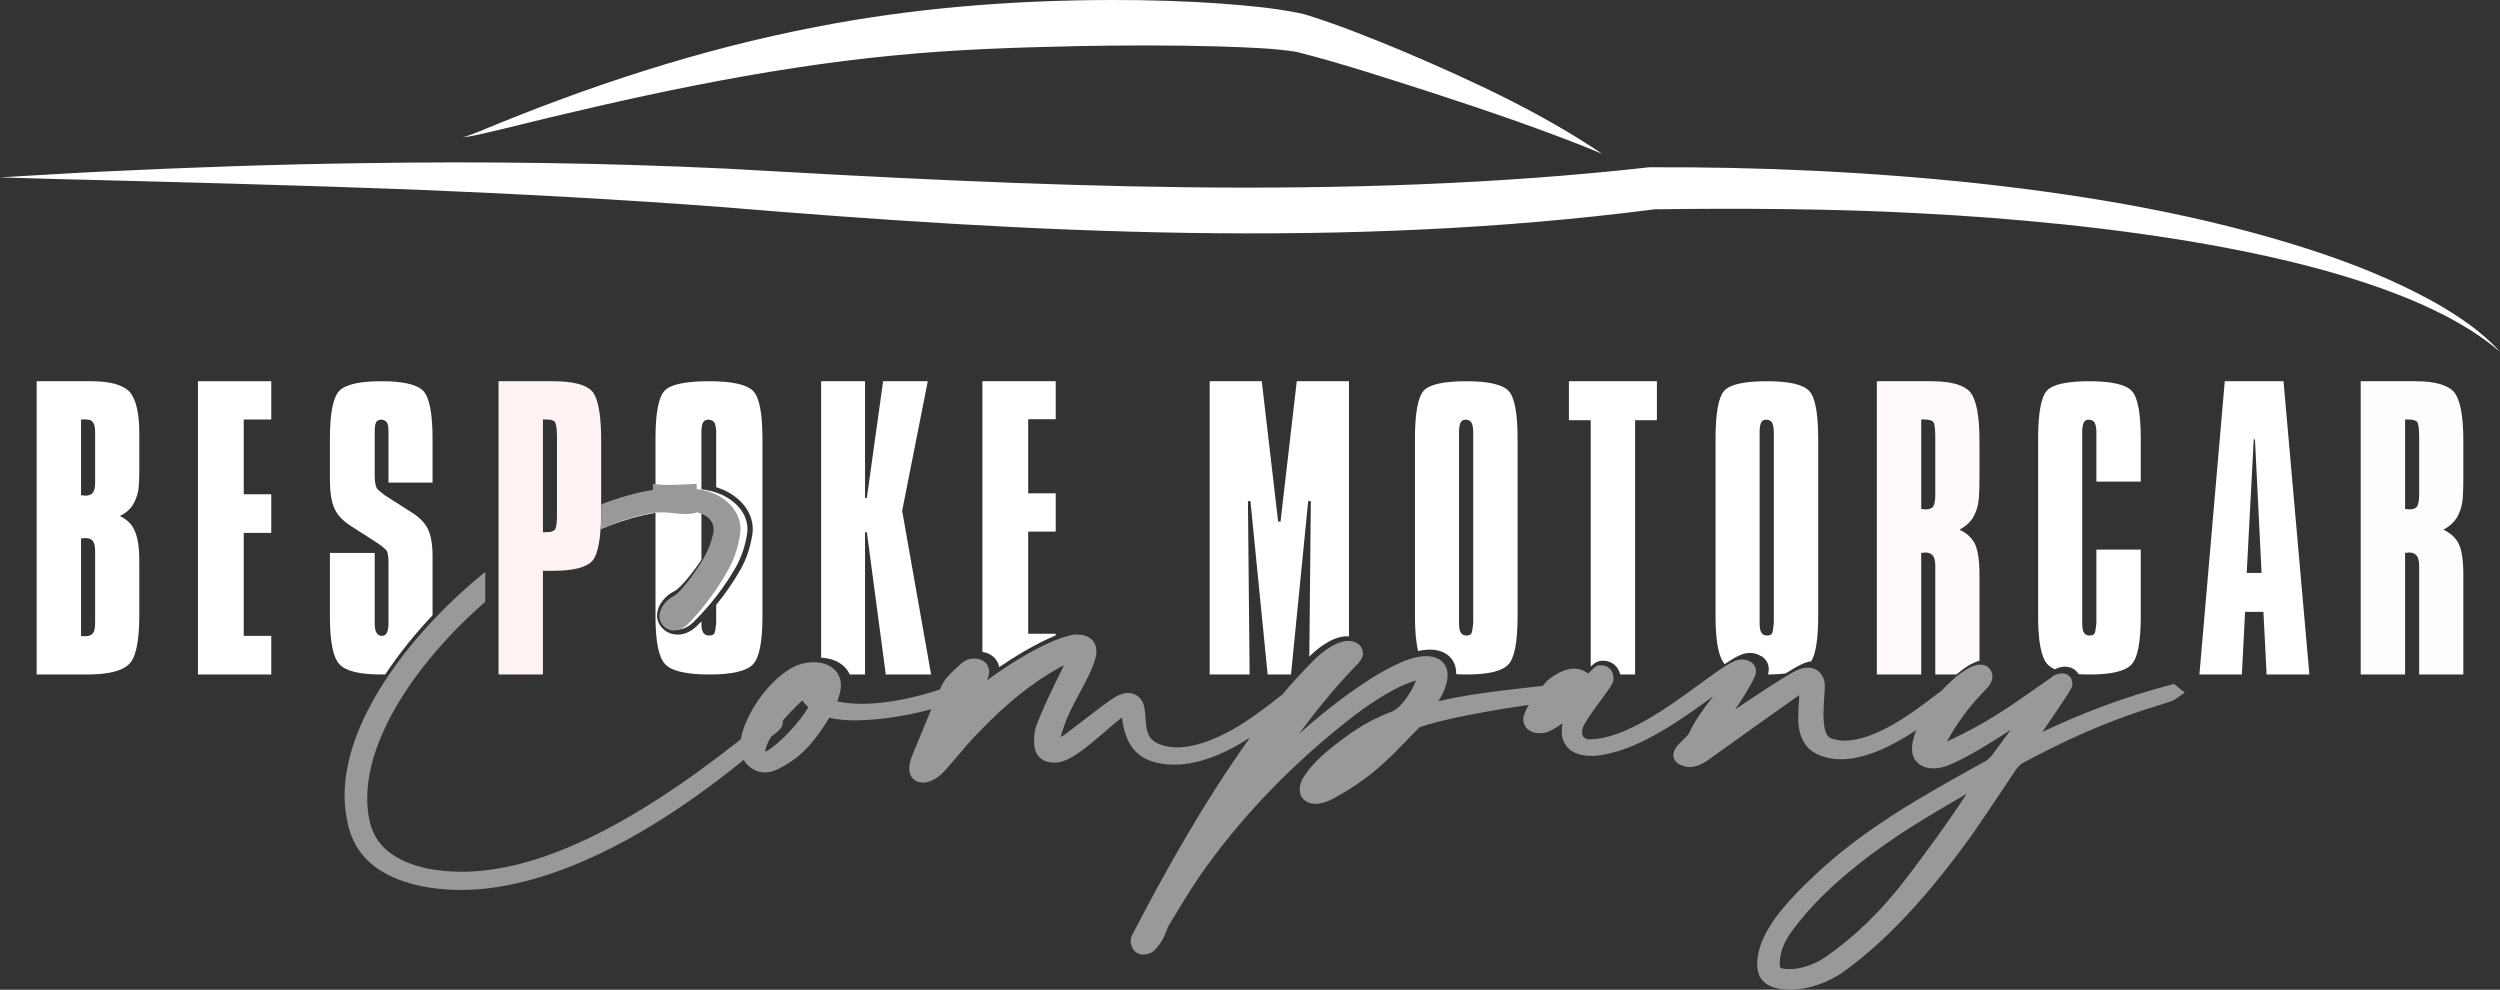
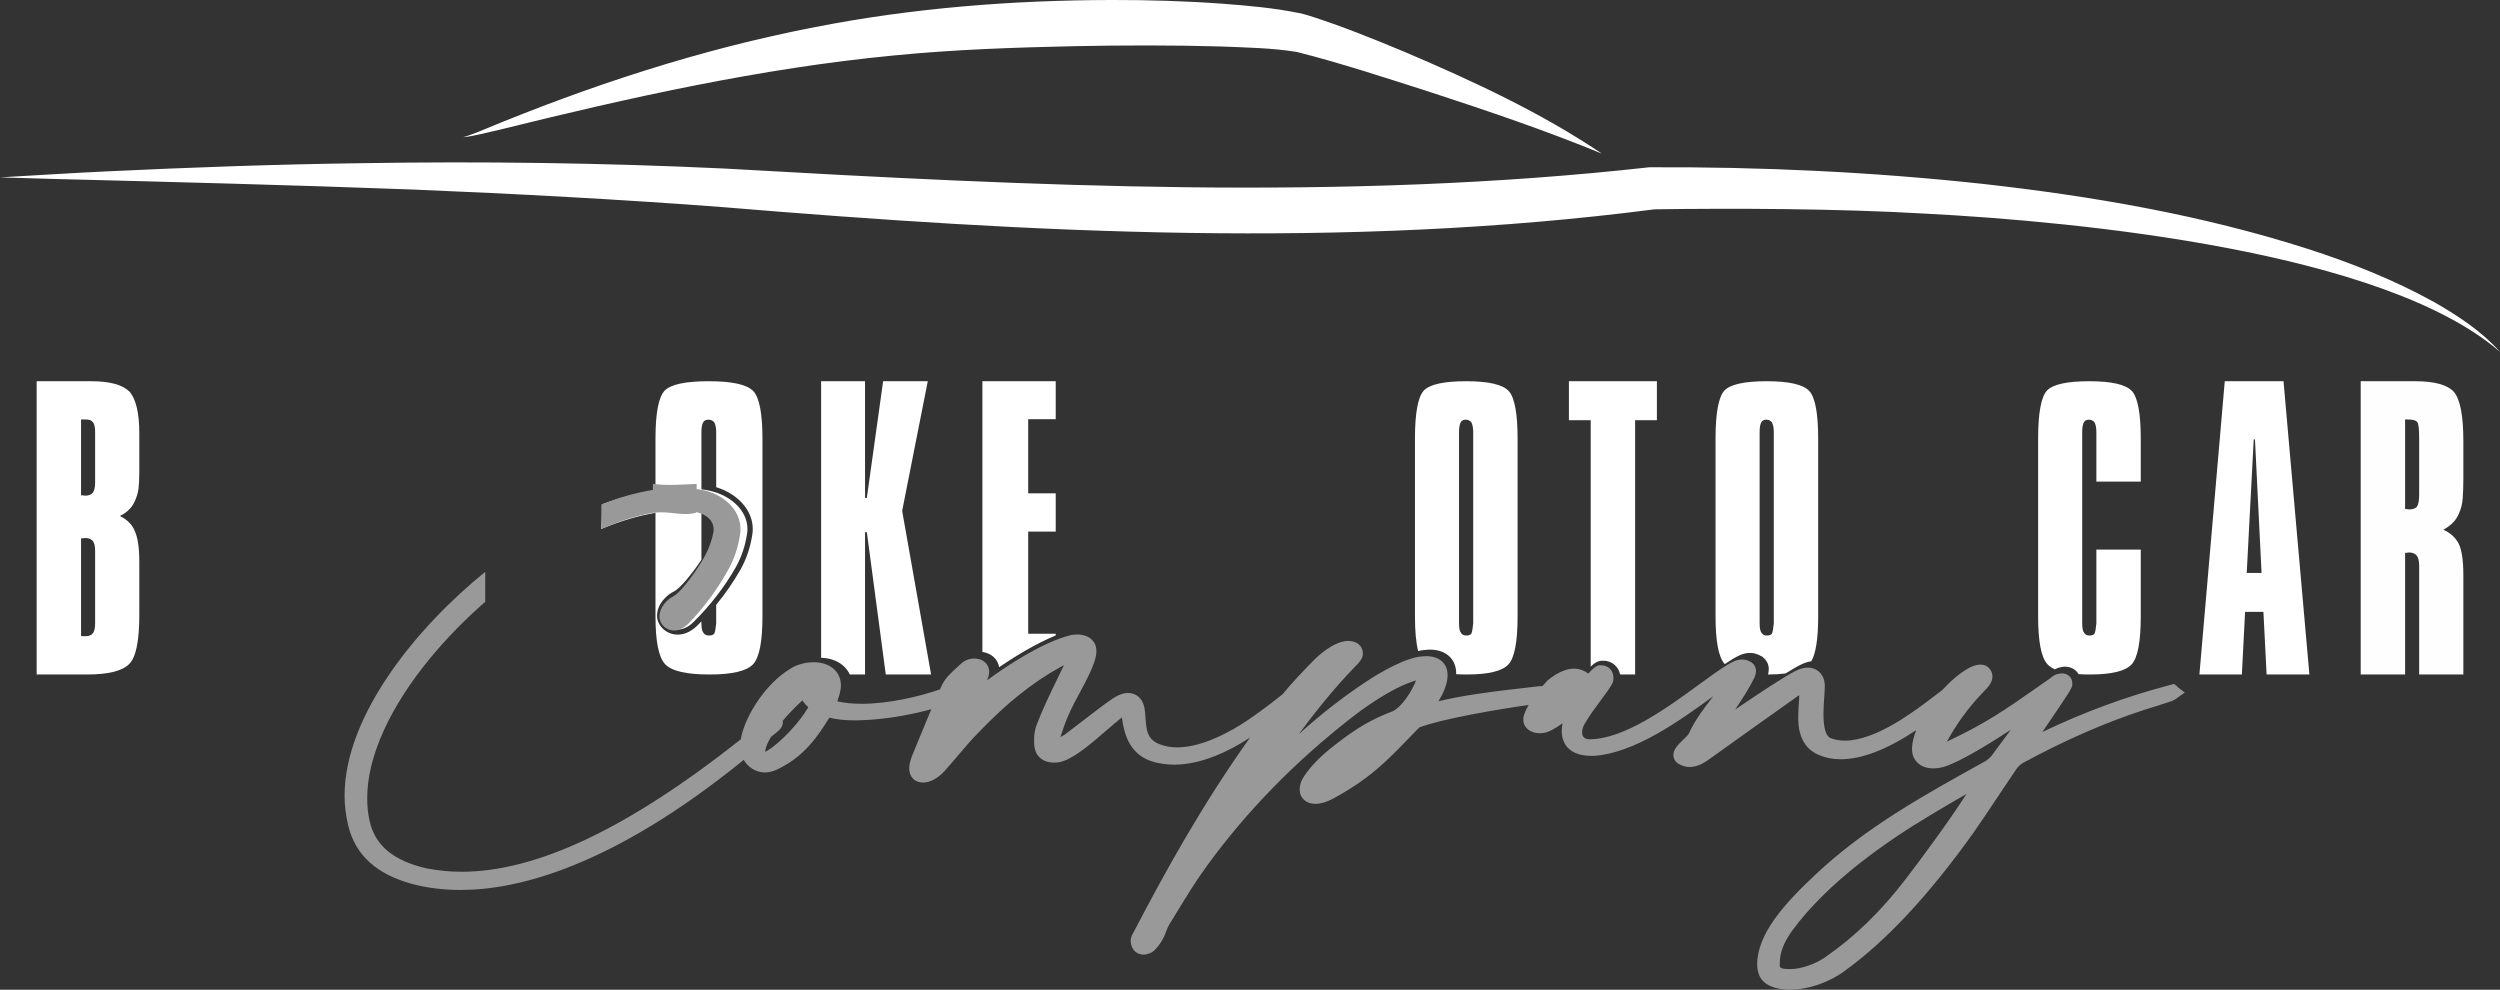
<svg xmlns="http://www.w3.org/2000/svg" width="341px" height="135px" viewBox="0 0 341 135" version="1.1">
  <rect x="0" y="0" width="341" height="135" fill="#333333" stroke="none" />
  <title>logo-white</title>
  <g id="Mockups" stroke="none" stroke-width="1" fill="none" fill-rule="evenodd">
    <g id="Home" transform="translate(-783, -6)">
      <g id="logo-white" transform="translate(783, 6)">
        <g id="car" fill="#FFFFFF">
          <path d="M98.479,28.243 C140.758,31.757 183.425,34.024 225.671,28.551 C236.238,28.398 250.74,28.441 262.556,29.135 C283.644,30.23 325.181,34.253 341,48 C338.51,45.2 335.305,43.093 332.058,41.227 C326.563,38.183 320.687,35.848 314.707,33.923 C300.338,29.324 285.382,26.753 270.403,25.077 C255.315,23.442 240.12,22.744 224.948,22.817 C183.194,27.478 140.684,25.367 98.803,22.989 C82.416,22.215 65.737,21.992 49.354,22.258 C37.593,22.413 25.836,22.836 14.089,23.398 C9.81,23.602 4.408,23.943 0,24.195 C0,24.195 7.053,24.402 7.053,24.402 C23.486,24.816 39.935,25.239 56.354,25.854 C70.275,26.429 84.572,27.191 98.479,28.243 Z" id="Fill-1" />
          <path d="M68.101,17.705 C85.809,13.321 103.752,9.307 121.93,7.564 C130.146,6.75 138.425,6.476 146.682,6.295 C153.211,6.167 160.019,6.15 166.523,6.339 C169.965,6.481 173.585,6.538 176.919,7.093 C182.77,8.568 189.215,10.687 194.959,12.52 C202.881,15.108 210.766,17.776 218.504,20.959 C210.148,15.33 200.928,11.067 191.668,7.11 C187.352,5.314 183.036,3.564 178.567,2.138 C178.115,1.996 177.607,1.86 177.154,1.77 C173.634,1.069 170.333,0.781 166.833,0.513 C161.766,0.139 156.693,-0.008 151.615,0 C138.087,0.03 124.516,1.081 111.234,3.686 C95.51,6.713 80.255,11.73 65.52,17.87 C64.74,18.166 63.972,18.499 63.164,18.721 C64.003,18.645 64.828,18.453 65.648,18.275 L68.101,17.705 Z" id="Fill-3" />
        </g>
        <path d="M12.974,65.83 C12.974,66.488 12.864,66.953 12.647,67.226 C12.438,67.482 12.083,67.61 11.581,67.61 L11.325,67.562 L11.055,67.562 L11.055,57.219 L11.723,57.219 C12.206,57.219 12.523,57.348 12.675,57.604 C12.874,57.845 12.974,58.27 12.974,58.879 L12.974,65.83 Z M12.974,85.001 C12.974,85.658 12.872,86.119 12.668,86.384 C12.464,86.648 12.121,86.781 11.637,86.781 L11.282,86.781 L11.055,86.732 L11.055,73.431 L11.325,73.431 L11.581,73.383 C12.083,73.383 12.438,73.512 12.647,73.768 C12.864,74.057 12.974,74.498 12.974,75.091 L12.974,85.001 Z M12.448,52 L5,52 L5,92 L11.893,92 C14.783,92 16.697,91.519 17.636,90.557 C18.545,89.643 19,87.43 19,83.918 L19,76.582 C19,74.706 18.796,73.327 18.389,72.445 C18.048,71.579 17.37,70.89 16.356,70.376 C17.323,69.912 18,69.238 18.389,68.356 C18.626,67.859 18.791,67.314 18.886,66.72 C18.962,66.128 19,65.341 19,64.363 L19,59.095 C19,56.338 18.554,54.445 17.664,53.419 C16.707,52.473 14.968,52 12.448,52 L12.448,52 Z" id="B" fill="#FFFFFF" />
-         <polygon id="E" fill="#FFFFFF" points="27 92 37 92 37 86.732 33.246 86.732 33.246 72.685 37 72.685 37 67.418 33.246 67.418 33.246 57.219 37 57.219 37 52 27 52" />
-         <path d="M59,75.891 C59,74.278 58.787,73.029 58.36,72.142 C57.934,71.304 57.209,70.561 56.186,69.912 L52.462,67.54 C51.855,67.081 51.495,66.757 51.382,66.567 C51.202,66.204 51.112,65.681 51.112,65.001 L51.112,58.88 C51.112,58.232 51.18,57.797 51.318,57.575 C51.455,57.354 51.68,57.244 51.993,57.244 C52.324,57.244 52.585,57.37 52.775,57.623 C52.85,57.75 52.912,57.931 52.959,58.169 C52.978,58.39 52.988,58.627 52.988,58.88 L52.988,65.831 L59,65.831 L59,59.853 C59,56.389 58.574,54.207 57.721,53.305 C56.868,52.435 54.968,52 52.021,52 C49.055,52 47.141,52.435 46.279,53.305 C45.426,54.207 45,56.389 45,59.853 L45,65.499 C45,67.113 45.203,68.394 45.611,69.343 C45.829,69.818 46.113,70.241 46.464,70.612 C46.814,70.984 47.241,71.336 47.743,71.668 L51.652,74.183 C52.211,74.578 52.58,74.902 52.761,75.155 C52.912,75.456 52.988,75.962 52.988,76.674 L52.988,85.025 C52.988,85.61 52.917,86.029 52.775,86.282 C52.642,86.583 52.419,86.733 52.107,86.733 C51.775,86.733 51.533,86.599 51.382,86.329 C51.202,86.108 51.112,85.673 51.112,85.025 L51.112,75.416 L45,75.416 L45,84.1 C45,87.5 45.426,89.659 46.279,90.577 C47.122,91.526 49.027,92 51.993,92 C52.182,92 52.366,91.998 52.546,91.995 C54.425,89.154 56.64,86.429 59,83.922 L59,75.891 Z" id="S" fill="#FFFFFF" />
        <path d="M115.91,92 L117.992,92 L117.992,72.589 L118.238,72.589 L120.82,92 L127,92 L123.054,69.679 L126.55,52 L120.458,52 L118.238,67.899 L117.992,67.947 L117.992,52 L112,52 L112,89.713 C113.855,89.773 115.289,90.646 115.91,92" id="K" fill="#FFFFFF" />
        <path d="M136.279,91 C138.232,89.673 141.149,87.852 144,86.669 L144,86.443 L140.246,86.443 L140.246,72.513 L144,72.513 L144,67.289 L140.246,67.289 L140.246,57.176 L144,57.176 L144,52 L134,52 L134,88.921 C135.209,89.092 136.111,89.91 136.279,91" id="E" fill="#FFFFFF" />
-         <path d="M183.442,86.797 L183.471,86.797 L183.712,86.794 C183.81,86.794 183.906,86.799 184,86.807 L184,52 L176.88,52 L174.664,71.146 L174.336,71.146 L172.105,52 L165,52 L165,92 L170.447,92 L170.218,68.356 L170.561,68.356 L172.906,92 L176.094,92 L178.439,68.356 L178.796,68.356 L178.591,89.552 C179.408,88.74 181.375,86.996 183.398,86.8 L183.442,86.797 Z" id="M" fill="#FFFFFF" />
        <path d="M199.012,58.928 C199.012,58.358 199.083,57.924 199.226,57.623 C199.358,57.37 199.59,57.244 199.922,57.244 C200.253,57.244 200.514,57.37 200.703,57.623 C200.864,57.955 200.945,58.39 200.945,58.928 L200.945,85.025 C200.879,85.737 200.798,86.195 200.703,86.401 C200.59,86.591 200.358,86.686 200.007,86.686 C199.675,86.686 199.434,86.567 199.282,86.329 C199.102,86.108 199.012,85.673 199.012,85.025 L199.012,58.928 Z M193.844,88.718 L193.858,88.716 L194.042,88.691 C194.357,88.65 194.683,88.608 195.037,88.608 C197.217,88.608 198.625,89.883 198.625,91.856 C198.625,91.89 198.622,91.924 198.621,91.958 C199.072,91.985 199.551,92 200.064,92 C203.011,92 204.906,91.541 205.749,90.624 C206.583,89.738 207,87.548 207,84.052 L207,59.853 C207,56.421 206.602,54.254 205.806,53.352 C204.991,52.451 203.049,52 199.979,52 C196.956,52 195.037,52.42 194.222,53.258 C193.407,54.128 193,56.326 193,59.853 L193,84.052 C193,86.074 193.146,87.656 193.435,88.805 C193.568,88.774 193.701,88.743 193.829,88.72 L193.844,88.718 Z" id="O" fill="#FFFFFF" />
        <path d="M218.164,90.165 L218.206,90.154 L218.249,90.149 L218.271,90.146 L218.401,90.13 L218.422,90.127 L218.465,90.121 L218.509,90.121 L218.531,90.121 L218.709,90.121 C219.841,90.121 220.76,90.913 220.991,92 L223.029,92 L223.029,57.315 L226,57.315 L226,52 L214,52 L214,57.315 L216.971,57.315 L216.971,90.932 C217.344,90.566 217.699,90.286 218.142,90.171 L218.164,90.165 Z" id="T" fill="#FFFFFF" />
        <path d="M240.012,58.928 C240.012,58.359 240.083,57.924 240.226,57.623 C240.358,57.37 240.59,57.244 240.922,57.244 C241.253,57.244 241.514,57.37 241.703,57.623 C241.865,57.955 241.945,58.39 241.945,58.928 L241.945,85.026 C241.879,85.737 241.798,86.196 241.703,86.401 C241.59,86.592 241.358,86.687 241.007,86.687 C240.675,86.687 240.434,86.568 240.282,86.33 C240.102,86.109 240.012,85.674 240.012,85.026 L240.012,58.928 Z M238.625,89.065 L238.744,89.065 C239.442,89.065 239.934,89.333 240.187,89.484 L240.238,89.504 L240.375,89.556 L240.479,89.658 L240.529,89.708 C240.994,90.092 241.261,90.657 241.261,91.264 C241.261,91.538 241.215,91.792 241.16,92 C242.048,91.997 242.84,91.952 243.535,91.864 C244.431,91.307 245.183,90.87 245.69,90.63 C246.186,90.392 246.625,90.253 247.063,90.193 C247.687,89.123 248,87.078 248,84.053 L248,59.853 C248,56.421 247.602,54.254 246.806,53.352 C245.991,52.451 244.049,52 240.979,52 C237.956,52 236.037,52.42 235.222,53.258 C234.407,54.128 234,56.327 234,59.853 L234,84.053 C234,87.485 234.417,89.66 235.251,90.578 C235.253,90.58 235.255,90.582 235.257,90.584 C235.608,90.347 235.943,90.127 236.26,89.933 C236.996,89.482 237.792,89.065 238.625,89.065 L238.625,89.065 Z" id="O" fill="#FFFFFF" />
-         <path d="M263.974,67.418 C263.974,68.204 263.886,68.745 263.711,69.041 C263.535,69.339 263.158,69.487 262.581,69.487 L262.325,69.438 L262.055,69.438 L262.055,57.219 L262.453,57.219 C263.116,57.219 263.535,57.336 263.711,57.568 C263.886,57.801 263.974,58.518 263.974,59.721 L263.974,67.418 Z M270,78.41 C270,76.502 269.796,75.099 269.389,74.201 C268.963,73.351 268.256,72.701 267.271,72.252 C268.313,71.691 269.019,70.962 269.389,70.064 C269.682,69.438 269.858,68.733 269.915,67.947 C269.971,67.193 270,66.328 270,65.349 L270,60.13 C270,56.714 269.574,54.493 268.721,53.467 C267.849,52.49 266.082,52 263.419,52 L256,52 L256,92 L262.055,92 L262.055,75.403 L262.296,75.403 L262.552,75.355 C263.054,75.355 263.417,75.5 263.64,75.788 C263.862,76.077 263.974,76.534 263.974,77.159 L263.974,92 L266.863,92 C267.81,91.183 268.937,90.397 270,90.129 L270,78.41 Z" id="R" fill="#FFF9F9" />
        <path d="M280.675,91.114 L280.692,91.108 L280.759,91.087 L280.789,91.078 L280.809,91.072 C281.066,91.007 281.356,90.932 281.674,90.932 C282.247,90.932 282.775,91.133 283.16,91.498 C283.302,91.632 283.42,91.785 283.514,91.953 C283.994,91.984 284.51,92 285.064,92 C288.011,92 289.906,91.542 290.749,90.624 C291.583,89.738 292,87.548 292,84.052 L292,74.966 L285.945,74.966 L285.945,85.025 C285.879,85.737 285.798,86.196 285.703,86.401 C285.59,86.591 285.358,86.686 285.007,86.686 C284.675,86.686 284.434,86.567 284.282,86.33 C284.102,86.109 284.012,85.674 284.012,85.025 L284.012,58.928 C284.012,58.358 284.083,57.924 284.226,57.623 C284.358,57.37 284.59,57.243 284.922,57.243 C285.253,57.243 285.514,57.37 285.703,57.623 C285.864,57.955 285.945,58.39 285.945,58.928 L285.945,65.689 L292,65.689 L292,59.853 C292,56.421 291.602,54.254 290.806,53.352 C289.991,52.451 288.049,52 284.979,52 C281.956,52 280.037,52.42 279.222,53.258 C278.407,54.128 278,56.326 278,59.853 L278,84.052 C278,87.485 278.417,89.659 279.251,90.577 C279.498,90.859 279.846,91.098 280.289,91.296 C280.398,91.234 280.514,91.175 280.649,91.123 L280.675,91.114 Z" id="C" fill="#FFFFFF" />
        <path d="M306.453,78.145 L307.409,59.938 L307.577,59.938 L308.477,78.145 L306.453,78.145 Z M303.458,52 L300,92 L305.792,92 L306.228,83.461 L308.73,83.461 L309.166,92 L315,92 L311.471,52 L303.458,52 Z" id="A" fill="#FFFFFF" />
        <path d="M329.974,67.418 C329.974,68.204 329.886,68.745 329.711,69.041 C329.535,69.339 329.158,69.487 328.581,69.487 L328.325,69.438 L328.055,69.438 L328.055,57.219 L328.453,57.219 C329.116,57.219 329.535,57.336 329.711,57.568 C329.886,57.801 329.974,58.518 329.974,59.721 L329.974,67.418 Z M329.419,52 L322,52 L322,92 L328.055,92 L328.055,75.403 L328.296,75.403 L328.552,75.355 C329.054,75.355 329.417,75.5 329.64,75.788 C329.862,76.077 329.974,76.534 329.974,77.159 L329.974,92 L336,92 L336,78.41 C336,76.502 335.796,75.099 335.389,74.201 C334.962,73.351 334.256,72.701 333.271,72.252 C334.313,71.691 335.019,70.962 335.389,70.064 C335.682,69.438 335.858,68.733 335.915,67.947 C335.971,67.193 336,66.328 336,65.349 L336,60.13 C336,56.714 335.574,54.493 334.721,53.467 C333.849,52.49 332.082,52 329.419,52 L329.419,52 Z" id="R" fill="#FFFEFE" />
        <path d="M260.081,119.715 C256.603,124.288 252.999,127.785 248.735,130.72 C247.664,131.423 245.773,132.185 244.169,132.185 L244.009,132.185 C242.761,132.148 242.761,131.994 242.761,131.541 L242.761,131.357 C242.761,129.95 243.316,128.506 244.457,126.941 C249.325,120.28 257.442,114.67 263.394,111.136 L263.427,111.117 C264.86,110.257 266.574,109.227 268.234,108.295 C265.673,112.289 261.573,117.774 260.081,119.715 L260.081,119.715 Z M104.629,102.414 C104.554,102.45 104.457,102.496 104.359,102.54 C104.364,102.463 104.374,102.387 104.391,102.321 L104.393,102.312 L104.395,102.303 C104.495,101.801 104.758,101.194 105.175,100.498 C105.448,100.274 105.667,100.099 105.88,99.936 C106.479,99.476 106.783,99.009 106.783,98.548 C106.783,98.472 106.774,98.398 106.757,98.325 C107.538,97.395 108.458,96.44 109.442,95.535 C109.681,95.892 109.939,96.19 110.251,96.471 C109.094,98.505 106.349,101.421 104.629,102.414 L104.629,102.414 Z M297.107,93.772 L297.098,93.762 C297.052,93.71 296.981,93.628 296.88,93.551 L296.675,93.395 L296.538,93.291 L296.373,93.334 L296.124,93.399 C290.068,94.985 284.316,97.096 278.58,99.84 C282.424,94.222 282.601,93.849 282.652,93.498 L282.655,93.477 L282.655,93.455 L282.661,93.195 C282.661,92.412 282.064,91.849 281.241,91.849 C281.008,91.849 280.77,91.91 280.541,91.969 L280.531,91.972 L280.521,91.975 L280.463,91.993 L280.454,91.996 L280.445,92 C280.128,92.121 279.898,92.311 279.731,92.45 L279.645,92.521 C278.918,93.023 278.233,93.503 277.574,93.964 L277.52,94.002 C273.806,96.602 270.874,98.655 265.917,100.98 L265.909,100.984 L265.9,100.989 C265.791,101.047 265.677,101.101 265.559,101.153 C266.862,98.76 268.403,96.637 270.267,94.663 C270.366,94.558 270.464,94.456 270.561,94.356 C271.16,93.741 271.768,93.116 271.768,92.266 C271.768,91.833 271.608,91.44 271.304,91.128 C271.023,90.811 270.621,90.651 270.107,90.651 C268.628,90.651 266.456,92.45 264.905,94.144 C264.618,94.35 264.243,94.637 263.786,94.987 C261.228,96.946 255.907,101.023 251.634,101.023 C250.953,101.023 250.276,100.901 249.678,100.673 C249.056,100.41 248.721,99.287 248.721,97.429 C248.721,96.658 248.776,95.847 248.825,95.131 C248.866,94.532 248.902,94.018 248.902,93.603 L248.9,93.382 L248.9,93.372 L248.9,93.361 C248.81,91.988 247.877,91.066 246.579,91.066 C246.074,91.066 245.586,91.191 244.998,91.473 C243.494,92.185 239.68,94.747 236.672,96.78 C237.651,95.35 238.677,93.732 239.315,92.396 C239.414,92.17 239.513,91.82 239.513,91.482 C239.513,91.068 239.329,90.687 239.007,90.432 L238.985,90.41 L238.933,90.358 L238.863,90.332 L238.821,90.315 L238.81,90.309 C238.617,90.191 238.237,89.959 237.672,89.959 L237.552,89.959 C236.884,89.959 236.184,90.332 235.528,90.734 C234.473,91.38 233.213,92.301 231.753,93.367 C227.453,96.508 221.568,100.805 216.847,100.838 C216.371,100.838 215.802,100.678 215.802,99.918 C215.802,99.503 215.919,99.106 216.161,98.704 C216.818,97.579 217.736,96.34 218.474,95.344 C219.184,94.387 219.698,93.694 219.918,93.22 C220.075,92.933 220.075,92.643 220.075,92.45 C220.075,91.477 219.361,90.743 218.414,90.743 L218.233,90.743 L218.211,90.743 L218.189,90.746 L218.059,90.762 L218.037,90.765 L218.016,90.77 C217.606,90.875 217.269,91.211 216.71,91.796 L216.69,91.817 C216.67,91.837 216.65,91.858 216.629,91.879 C216.072,91.436 215.405,91.204 214.683,91.204 C213.614,91.204 212.416,91.735 211.121,92.782 L211.076,92.822 C211.041,92.855 210.768,93.146 210.403,93.573 C210.236,93.585 210.055,93.601 209.845,93.619 L209.48,93.652 C202.614,94.419 199.491,94.881 196.208,95.646 C196.803,94.686 197.449,93.352 197.449,92.081 C197.449,90.488 196.328,89.498 194.524,89.498 C194.212,89.498 193.919,89.537 193.609,89.577 L193.424,89.601 C190.669,90.084 186.604,92.797 186.15,93.105 C183.037,95.185 180.168,97.424 177.136,100.157 C179.461,97.028 181.992,93.856 184.835,90.922 C185.223,90.565 185.503,90.224 185.714,89.85 C185.894,89.56 185.894,89.274 185.894,89.085 C185.894,88.123 185.069,87.424 183.932,87.424 L183.697,87.426 L183.682,87.426 L183.667,87.428 C181.77,87.61 179.779,89.47 179.214,90.037 C177.775,91.506 176.264,93.085 174.944,94.697 C172.775,96.437 170.589,98.022 169.092,98.94 C166.854,100.31 163.551,101.945 160.524,101.945 C159.66,101.945 158.823,101.781 158.034,101.46 C156.446,100.784 156.356,99.477 156.252,97.965 C156.218,97.472 156.183,96.964 156.088,96.467 C155.823,95.246 154.984,94.523 153.844,94.523 C153.321,94.523 152.762,94.698 152.136,95.058 C151.19,95.618 149.129,97.209 147.31,98.613 C146.468,99.263 145.742,99.825 145.274,100.168 C145.099,100.288 144.888,100.405 144.65,100.531 C145.049,99.272 145.435,98.129 145.974,97.015 C146.274,96.354 146.711,95.542 147.173,94.683 C148.246,92.688 149.356,90.626 149.54,89.147 L149.542,89.127 L149.542,89.108 L149.546,88.766 C149.546,87.458 148.492,86.548 146.983,86.548 C146.715,86.548 146.309,86.548 145.906,86.672 C142.284,87.597 137.6,90.603 134.613,92.816 C134.621,92.803 134.628,92.79 134.635,92.777 L134.662,92.723 C134.844,92.305 134.922,91.969 134.922,91.62 C134.922,90.577 134.072,89.821 132.9,89.821 C132.231,89.821 131.61,90.059 131.106,90.51 C130.973,90.633 130.841,90.752 130.709,90.871 C129.859,91.636 128.987,92.422 128.496,93.411 C128.419,93.578 128.348,93.738 128.277,93.898 L128.216,94.033 C125.455,94.992 121.25,95.998 117.556,95.998 C116.329,95.998 115.208,95.886 114.218,95.666 C114.352,95.237 114.479,94.822 114.548,94.584 L114.56,94.538 C114.628,94.223 114.703,93.881 114.703,93.51 C114.703,91.607 113.213,90.328 110.996,90.328 C109.863,90.328 108.678,90.652 107.828,91.196 C104.479,93.196 101.783,97.471 101.116,100.446 C101.086,100.561 101.064,100.691 101.05,100.842 C85.677,112.998 73.204,118.909 62.922,118.909 C61.424,118.909 59.864,118.76 58.286,118.466 C53.712,117.456 51.133,115.324 50.411,111.952 C50.194,111.037 50.089,110.015 50.089,108.821 C50.089,103.247 53.148,96.472 58.701,89.743 C60.929,87.043 63.474,84.45 66.188,82.083 L66.188,78 C56.881,85.513 47,97.577 47,108.525 C47,109.85 47.163,111.188 47.497,112.616 C48.479,116.628 51.327,119.228 56.203,120.568 C58.281,121.12 60.464,121.388 62.879,121.388 C70.52,121.388 83.398,118.298 101.454,103.641 C101.927,104.593 103.132,105.359 104.255,105.359 L104.316,105.359 C105.213,105.359 106.007,104.982 106.406,104.753 C109.686,103.09 111.475,100.565 113.125,97.886 C114.044,98.134 115.27,98.26 116.773,98.26 C117.004,98.26 117.232,98.248 117.453,98.236 C117.667,98.224 117.852,98.214 118.061,98.213 C121.231,98.073 124.643,97.392 127.035,96.737 C126.486,98.032 125.956,99.321 125.492,100.452 C125.145,101.301 124.797,102.148 124.444,102.998 C124.149,103.733 124.018,104.288 124.018,104.805 C124.018,105.981 124.764,106.742 125.919,106.742 C126.837,106.742 127.912,106.17 128.796,105.211 C129.427,104.511 130.036,103.794 130.625,103.101 C131.563,101.995 132.53,100.856 133.59,99.793 C137.343,95.888 140.817,93.11 144.528,91.047 C144.719,90.937 144.918,90.832 145.121,90.731 C144.848,91.301 144.57,91.873 144.299,92.431 L144.282,92.465 C143.249,94.589 142.184,96.78 141.343,99.019 C141.147,99.567 141.049,100.225 141.049,100.978 C141.049,101.272 141.049,101.605 141.122,101.961 C141.311,103.214 142.335,104.022 143.733,104.022 C144.249,104.022 144.702,103.944 145.12,103.784 C146.815,103.178 148.992,101.294 150.913,99.631 C151.683,98.964 152.417,98.328 153.025,97.859 C153.298,99.865 153.917,102.705 156.927,103.79 C157.95,104.133 159.007,104.299 160.162,104.299 C163.947,104.299 167.712,102.394 170.204,100.796 C170.303,100.733 170.402,100.67 170.501,100.607 C163.849,109.937 158.737,119.262 154.585,127.228 C154.344,127.608 154.227,127.978 154.227,128.36 L154.235,128.557 L154.236,128.58 L154.24,128.603 C154.498,130.09 155.612,130.206 155.948,130.206 C156.566,130.206 157.105,129.917 157.327,129.746 L157.336,129.739 L157.344,129.732 L157.394,129.687 L157.403,129.68 L157.411,129.672 C158.472,128.613 158.825,127.687 159.108,126.943 C159.226,126.633 159.328,126.366 159.463,126.148 C159.842,125.537 160.214,124.926 160.586,124.316 C161.835,122.267 163.127,120.148 164.602,118.135 C169.997,110.697 176.642,103.886 184.353,97.889 C185.597,96.911 189.727,93.803 193.156,92.805 C192.595,94.24 191.297,96.322 190.015,96.994 C187.165,98.067 185.025,99.31 182.131,101.575 C180.247,103.018 178.867,104.409 177.915,105.824 C177.493,106.417 177.276,107.053 177.276,107.708 C177.276,108.849 178.157,109.646 179.418,109.646 C180.132,109.646 180.94,109.409 181.822,108.942 C186.831,106.207 189.068,103.892 192.165,100.689 C192.621,100.218 193.085,99.737 193.58,99.233 C196.457,98.094 204.383,96.725 208.51,96.159 C208.147,96.78 207.911,97.327 207.807,97.79 L207.8,97.822 L207.799,97.854 L207.786,98.199 C207.786,99.238 208.733,100.012 209.989,100.012 C210.333,100.012 210.843,99.966 211.321,99.746 C211.967,99.445 212.549,99.073 213.134,98.654 C213.06,99.032 213.022,99.396 213.022,99.733 C213.022,100.746 213.418,103.1 217.09,103.1 L217.391,103.1 L217.442,103.099 C222.907,102.696 228.823,98.521 233.683,94.979 C232.449,96.575 231.176,98.225 230.332,100.111 C230.208,100.303 229.895,100.604 229.618,100.871 C228.913,101.551 228.248,102.192 228.248,103.007 C228.248,103.212 228.315,103.914 229.18,104.311 C229.635,104.52 230.05,104.622 230.45,104.622 C231.7,104.622 232.71,103.882 233.686,103.167 C233.893,103.016 234.106,102.86 234.325,102.71 L234.419,102.643 L234.457,102.616 C238.023,100.064 241.711,97.424 245.413,94.817 C245.405,94.996 245.4,95.179 245.4,95.362 C245.343,96.012 245.279,96.874 245.279,97.798 C245.279,98.813 245.279,101.904 248.238,103.038 C249.09,103.389 250.027,103.561 251.093,103.561 C253.953,103.561 257.405,102.227 261.365,99.594 C261.05,100.407 260.862,101.172 260.806,101.877 L260.805,101.889 L260.805,101.903 L260.803,102.221 C260.803,103.744 261.981,104.806 263.668,104.806 C263.982,104.806 264.6,104.777 265.196,104.581 C267.457,103.888 271.801,101.162 274.276,99.54 C273.934,100.004 273.586,100.47 273.244,100.929 C272.716,101.637 272.17,102.369 271.694,103.03 C271.397,103.408 271.054,103.693 270.588,103.943 C262.248,108.564 254.374,112.927 247.538,119.378 C243.457,123.217 239.68,127.348 239.68,131.541 L239.68,131.656 C239.759,133.602 240.825,134.612 243.136,134.944 C243.5,135 243.84,135 244.169,135 C246.582,135 249.478,134.011 251.547,132.481 C257.271,128.36 263.047,122.17 269.201,113.56 C270.315,111.957 271.406,110.318 272.461,108.733 C273.3,107.471 274.168,106.167 275.037,104.896 C275.289,104.549 275.624,104.238 275.949,104.051 C281.766,100.912 287.209,98.535 292.581,96.789 C293.77,96.426 294.997,96.049 296.228,95.625 C296.599,95.483 296.855,95.287 297.061,95.129 L297.614,94.734 L298,94.459 L297.624,94.17 L297.107,93.772 Z" id="company" fill="#999999" />
-         <path d="M74.481,57.219 C75.144,57.219 75.542,57.332 75.675,57.556 C75.874,57.796 75.974,58.518 75.974,59.721 L75.974,70.16 C75.974,71.282 75.888,71.956 75.718,72.18 C75.547,72.453 75.168,72.589 74.581,72.589 L74.055,72.589 L74.055,57.219 L74.481,57.219 Z M68,92 L74.055,92 L74.055,77.857 L75.462,77.857 C78.21,77.857 79.991,77.4 80.806,76.486 C81.602,75.556 82,73.287 82,69.679 L82,60.13 C82,56.618 81.602,54.381 80.806,53.419 C79.991,52.473 78.196,52 75.419,52 L68,52 L68,92 Z" id="P" fill="#FFF2F2" />
        <path d="M95.674,58.928 C95.674,58.358 95.748,57.924 95.897,57.623 C96.035,57.37 96.277,57.244 96.623,57.244 C96.968,57.244 97.24,57.37 97.437,57.623 C97.605,57.955 97.689,58.39 97.689,58.928 L97.689,66.451 C100.645,67.364 102.675,69.609 102.675,72.14 C102.675,72.36 102.675,72.633 102.607,72.964 C102.345,74.663 101.826,76.199 101.018,77.667 C100.059,79.352 98.944,80.969 97.689,82.501 L97.689,85.025 C97.62,85.737 97.536,86.195 97.437,86.401 C97.319,86.591 97.077,86.686 96.711,86.686 C96.366,86.686 96.114,86.567 95.956,86.329 C95.768,86.108 95.674,85.673 95.674,85.025 L95.674,84.755 C95.511,84.924 95.349,85.094 95.182,85.261 C94.125,86.335 93.112,86.561 92.448,86.561 C90.838,86.561 89.751,85.366 89.629,84.197 L89.626,84.157 L89.625,84.129 L89.622,83.99 C89.622,82.46 90.846,81.182 91.968,80.649 C92.815,80.222 94.563,78.044 95.674,76.343 L95.674,72.423 L95.674,70.589 L95.674,69.871 C97.188,70.212 98.101,71.057 98.101,72.173 C98.101,72.325 98.101,72.47 98.077,72.574 L98.077,72.577 L98.074,72.592 C97.878,73.57 97.528,74.528 97.003,75.524 C96.165,77.101 93.605,80.61 92.305,81.263 C91.335,81.724 90.347,82.811 90.347,83.99 L90.349,84.114 L90.35,84.128 L90.351,84.142 C90.44,84.99 91.249,85.867 92.448,85.867 C92.97,85.867 93.775,85.679 94.655,84.785 C96.929,82.524 98.857,80.016 100.382,77.335 C101.15,75.94 101.644,74.473 101.893,72.846 C101.951,72.574 101.951,72.354 101.951,72.14 C101.951,69.584 99.547,67.349 96.234,66.825 C96.053,66.795 95.864,66.77 95.674,66.746 L95.674,66.044 L95.674,62.602 L95.674,58.928 Z M89.408,66.866 C86.884,67.237 84.398,67.949 82.079,68.814 L82.079,69.675 C82.079,70.587 82.052,71.407 82,72.148 C84.642,71.059 87.103,70.329 89.408,69.955 L89.408,70.661 L89.408,72.829 L89.408,84.052 C89.408,87.485 89.843,89.659 90.712,90.577 C91.581,91.526 93.6,92 96.771,92 C99.842,92 101.817,91.541 102.697,90.624 C103.566,89.738 104,87.548 104,84.052 L104,59.853 C104,56.421 103.585,54.254 102.756,53.352 C101.906,52.451 99.882,52 96.682,52 C93.531,52 91.531,52.42 90.682,53.258 C89.833,54.128 89.408,56.326 89.408,59.853 L89.408,62.419 L89.408,66.165 L89.408,66.866 Z" id="Fill-35" fill="#FFFFFF" />
        <path d="M89.258,69.947 C91.214,69.651 92.975,70.44 94.896,69.947 L95.023,69.862 C96.465,70.206 97.334,71.058 97.334,72.184 C97.334,72.338 97.334,72.484 97.311,72.589 L97.311,72.592 L97.308,72.607 C97.121,73.593 96.788,74.56 96.288,75.565 C95.49,77.156 93.052,80.696 91.814,81.355 C90.89,81.82 89.949,82.917 89.949,84.107 L89.952,84.232 L89.952,84.246 L89.953,84.259 C90.037,85.115 90.808,86 91.951,86 C92.447,86 93.214,85.811 94.051,84.908 C96.218,82.627 98.053,80.097 99.506,77.392 C100.237,75.985 100.708,74.504 100.945,72.863 C101,72.589 101,72.367 101,72.151 C101,69.573 98.71,67.317 95.556,66.789 C95.383,66.758 95.203,66.733 95.023,66.708 L95.023,66 C93.102,66.077 91.083,66.281 89.055,66 C88.987,65.991 89.123,66.136 89.055,66.123 L89.055,66.83 C86.652,67.205 84.284,67.922 82.075,68.795 L82.075,69.664 C82.075,70.583 82.05,71.412 82,72.159 C84.517,71.06 86.859,70.324 89.055,69.947 L89.258,69.947 Z" id="Fill-37" fill="#999999" />
      </g>
    </g>
  </g>
</svg>